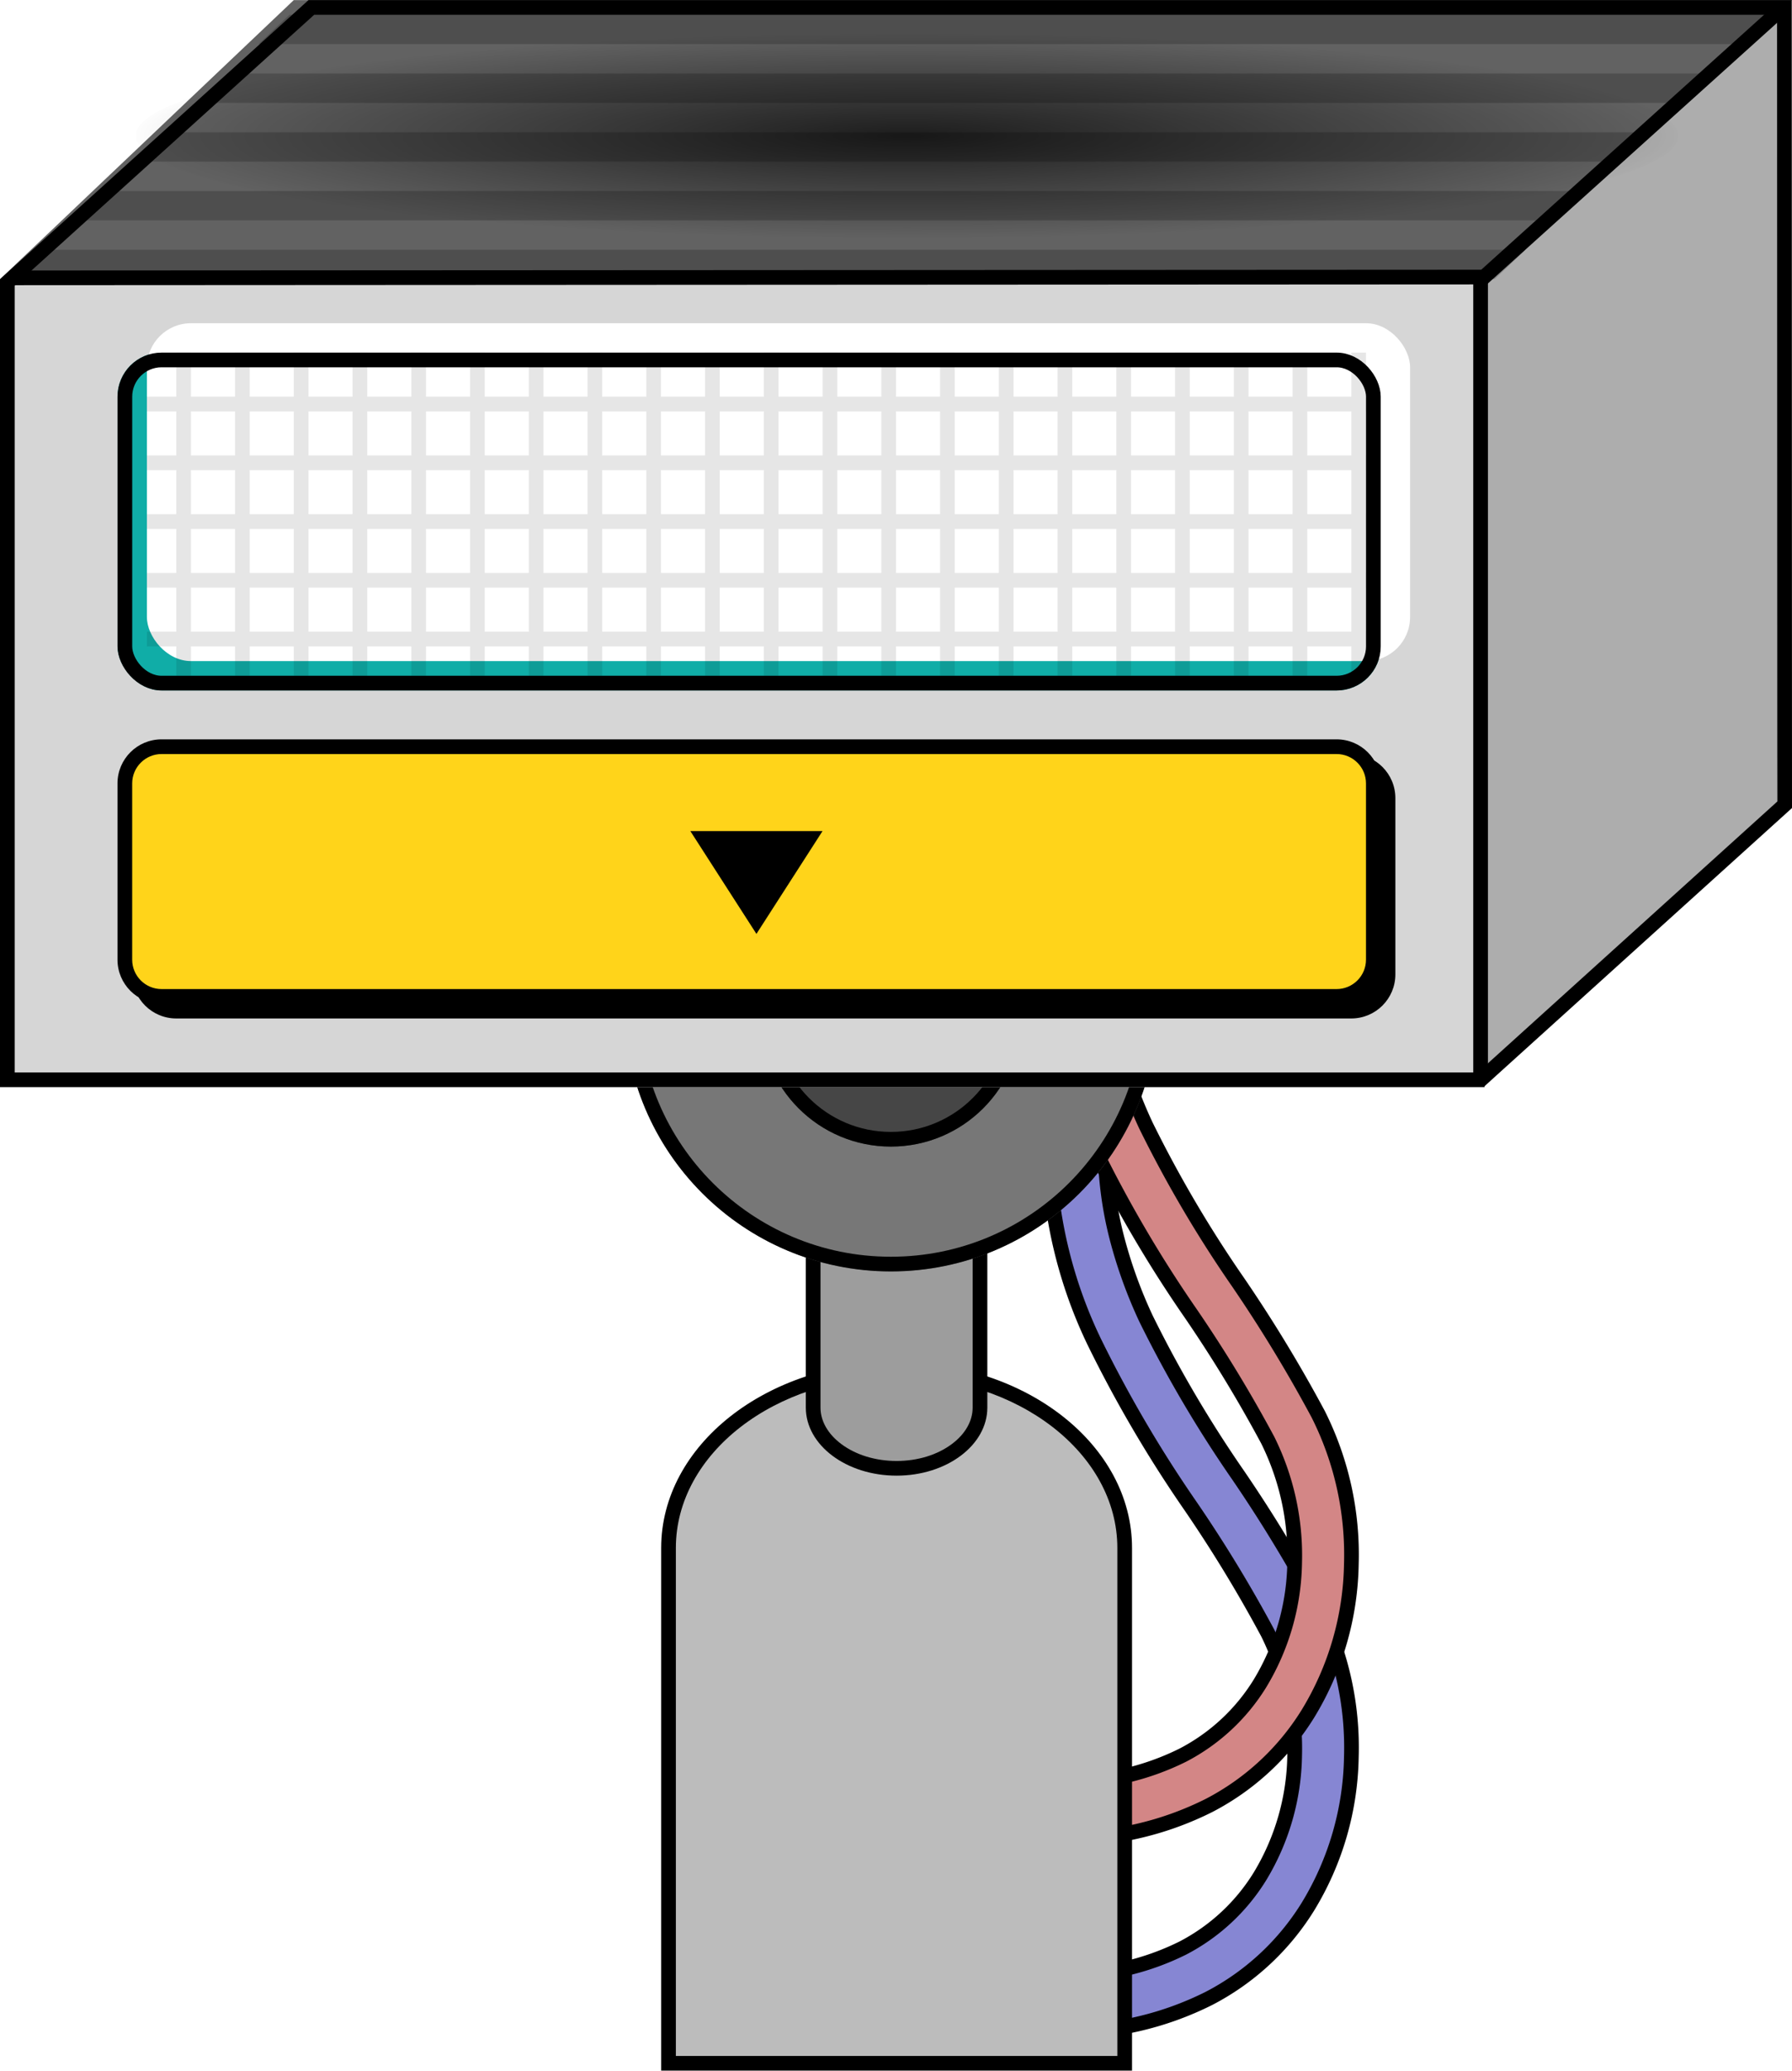
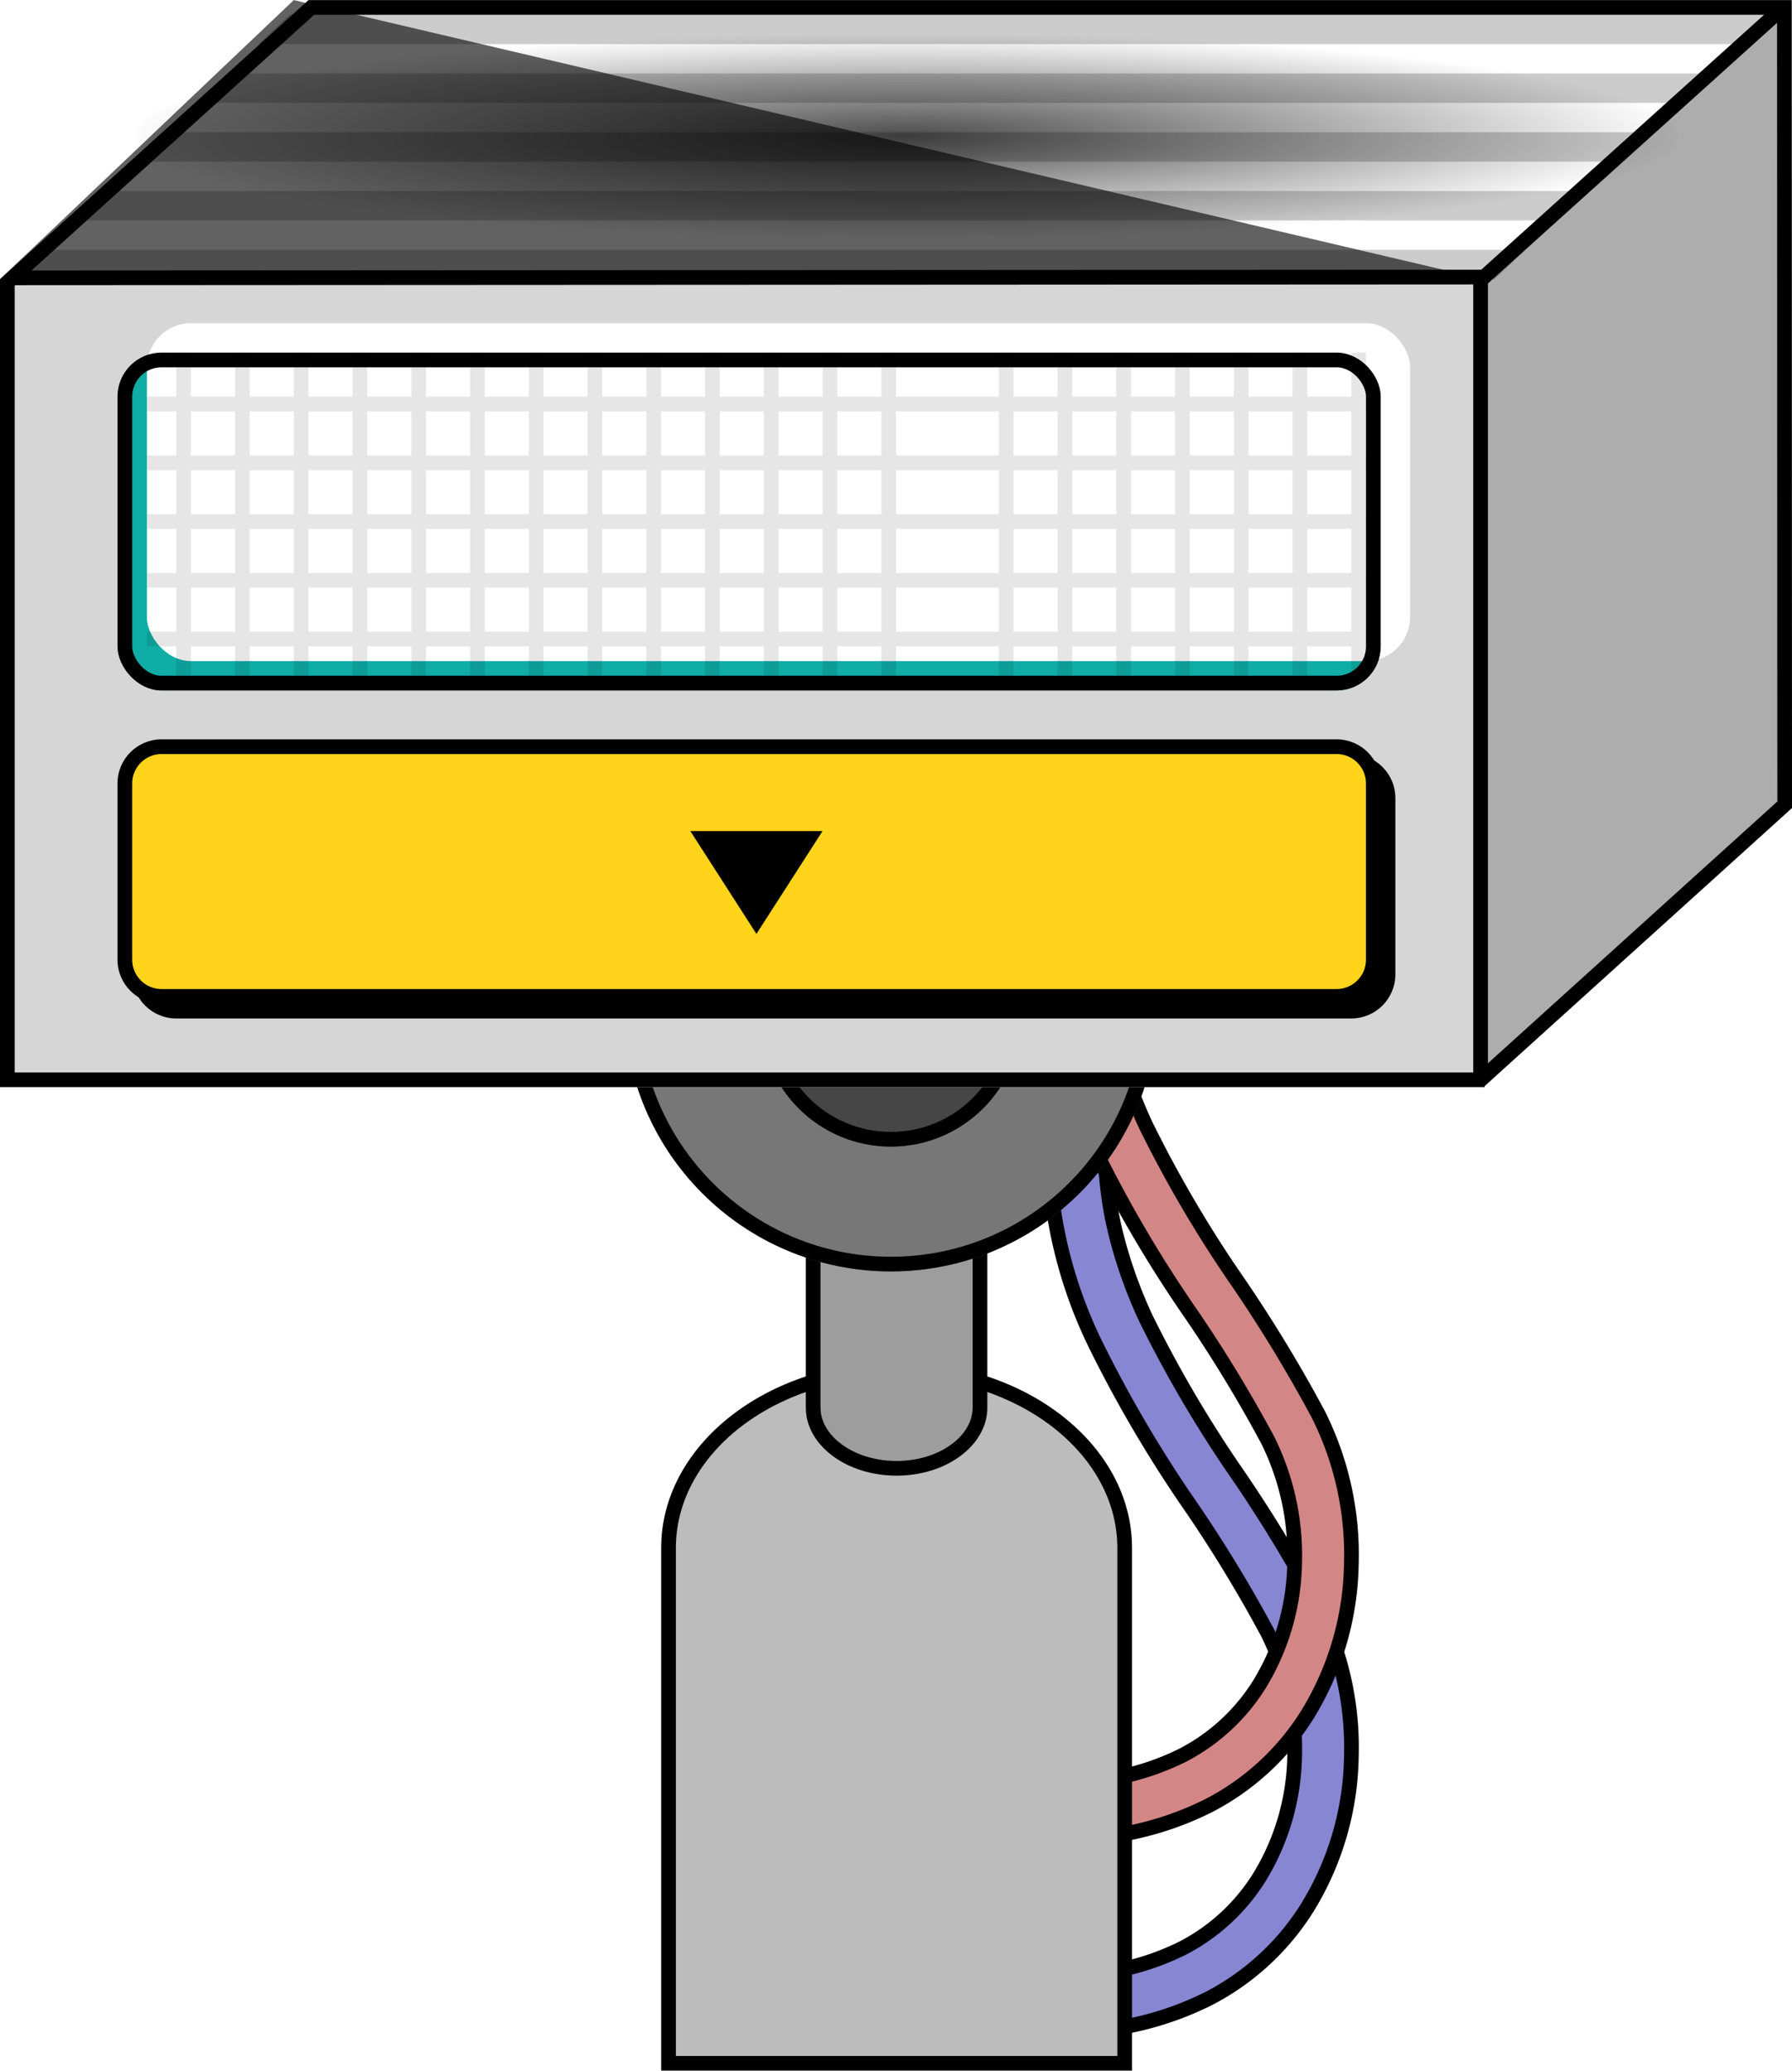
<svg xmlns="http://www.w3.org/2000/svg" width="122.002" height="140.962" viewBox="0 0 122.002 140.962">
  <defs>
    <clipPath id="clip-path">
      <path id="パス_187489" data-name="パス 187489" d="M20,20H121L101,39H0Z" transform="translate(529.5 732.245)" fill="#626262" />
    </clipPath>
    <clipPath id="clip-path-2">
      <rect width="198" height="25" fill="none" />
    </clipPath>
    <filter id="長方形_158884" x="8.001" y="24.004" width="86" height="23" filterUnits="userSpaceOnUse">
      <feOffset dx="2" dy="-2" input="SourceAlpha" />
      <feGaussianBlur result="blur" />
      <feFlood flood-opacity="0.255" result="color" />
      <feComposite operator="out" in="SourceGraphic" in2="blur" />
      <feComposite operator="in" in="color" />
      <feComposite operator="in" in2="SourceGraphic" />
    </filter>
    <clipPath id="clip-path-3">
      <rect width="81" height="22" fill="none" />
    </clipPath>
    <clipPath id="clip-path-4">
      <rect width="83" height="21" fill="none" />
    </clipPath>
    <radialGradient id="radial-gradient" cx="0.5" cy="0.5" r="0.5" gradientUnits="objectBoundingBox">
      <stop offset="0" />
      <stop offset="1" stop-opacity="0" />
    </radialGradient>
  </defs>
  <g id="グループ_145777" data-name="グループ 145777" transform="translate(-530.247 -784.589)">
    <path id="パス_187490" data-name="パス 187490" d="M-15780.287,7972.65c-.155,0-.31,0-.465,0l.063-3.861.4,0a17.777,17.777,0,0,0,8.322-1.855,13.463,13.463,0,0,0,5.241-4.867,16.334,16.334,0,0,0,2.369-8.245,17.656,17.656,0,0,0-1.833-8.334,93.53,93.53,0,0,0-5.234-8.611,86.844,86.844,0,0,1-6.561-11.177,31.469,31.469,0,0,1-3.134-13.341h3.862a24.87,24.87,0,0,0,.758,6.082,31.9,31.9,0,0,0,2.022,5.645,83.712,83.712,0,0,0,6.28,10.671,97.893,97.893,0,0,1,5.446,8.974,21.279,21.279,0,0,1,2.254,10.188,20.2,20.2,0,0,1-2.953,10.192,17.268,17.268,0,0,1-6.728,6.245A21.57,21.57,0,0,1-15780.287,7972.65Z" transform="translate(16382.746 -7049.731)" fill="#8686d3" stroke="#000" stroke-width="1" />
    <path id="パス_187490-2" data-name="パス 187490" d="M-15780.287,7972.65c-.155,0-.31,0-.465,0l.063-3.861.4,0a17.777,17.777,0,0,0,8.322-1.855,13.463,13.463,0,0,0,5.241-4.867,16.334,16.334,0,0,0,2.369-8.245,17.656,17.656,0,0,0-1.833-8.334,93.53,93.53,0,0,0-5.234-8.611,86.844,86.844,0,0,1-6.561-11.177,31.469,31.469,0,0,1-3.134-13.341h3.862a24.87,24.87,0,0,0,.758,6.082,31.9,31.9,0,0,0,2.022,5.645,83.712,83.712,0,0,0,6.28,10.671,97.893,97.893,0,0,1,5.446,8.974,21.279,21.279,0,0,1,2.254,10.188,20.2,20.2,0,0,1-2.953,10.192,17.268,17.268,0,0,1-6.728,6.245A21.57,21.57,0,0,1-15780.287,7972.65Z" transform="translate(16382.746 -7062.863)" fill="#d38686" stroke="#000" stroke-width="1" />
    <g id="グループ_141965" data-name="グループ 141965" transform="translate(203.246 37.836)">
      <g id="合体_706" data-name="合体 706" transform="translate(404.071 887.714) rotate(180)" fill="#bcbcbc">
        <path d="M 16.03 47.731 C 7.467 47.731 0.5 42.281 0.5 35.583 L 0.5 0.5 L 31.556 0.5 L 31.556 35.583 C 31.556 42.281 24.591 47.731 16.03 47.731 Z" stroke="none" />
        <path d="M 16.03 47.231 C 24.315 47.231 31.056 42.006 31.056 35.583 L 31.056 1 L 1 1 L 1 35.583 C 1 42.006 7.743 47.231 16.03 47.231 M 16.03 48.231 C 7.178 48.231 2.031250005529728e-06 42.566 2.031250005529728e-06 35.583 L 2.031250005529728e-06 2.6562499897409e-06 L 32.056 2.6562499897409e-06 L 32.056 35.583 C 32.056 42.566 24.881 48.231 16.03 48.231 Z" stroke="none" fill="#000" />
      </g>
      <g id="合体_705" data-name="合体 705" transform="translate(381.863 817.085)" fill="#9d9d9d">
        <path d="M 6.179 29.625 C 3.047 29.625 0.499 27.77 0.499 25.49 L 0.499 0.5 L 11.857 0.5 L 11.857 25.49 C 11.857 27.77 9.31 29.625 6.179 29.625 Z" stroke="none" />
        <path d="M 6.179 29.125 C 7.615 29.125 8.953 28.714 9.948 27.968 C 10.857 27.286 11.357 26.406 11.357 25.49 L 11.357 1 L 0.999 1 L 0.999 25.49 C 0.999 26.406 1.5 27.286 2.409 27.968 C 3.403 28.714 4.742 29.125 6.179 29.125 M 6.179 30.125 C 2.765 30.125 -0.001 28.051 -0.001 25.49 L -0.001 -4.140625151194399e-06 L 12.357 -4.140625151194399e-06 L 12.357 25.49 C 12.357 28.051 9.592 30.125 6.179 30.125 Z" stroke="none" fill="#000" />
      </g>
      <g id="楕円形_2493" data-name="楕円形 2493" transform="translate(369.502 797.001)" fill="#777" stroke="#000" stroke-width="1">
        <circle cx="18.153" cy="18.153" r="18.153" stroke="none" />
        <circle cx="18.153" cy="18.153" r="17.653" fill="none" />
      </g>
      <g id="楕円形_2494" data-name="楕円形 2494" transform="translate(378.771 807.043)" fill="#464646" stroke="#000" stroke-width="1">
        <circle cx="8.883" cy="8.883" r="8.883" stroke="none" />
        <circle cx="8.883" cy="8.883" r="8.383" fill="none" />
      </g>
      <g id="グループ_141957" data-name="グループ 141957" transform="translate(-228.998 -56.241)">
        <g id="グループ_141956" data-name="グループ 141956">
          <rect id="長方形_158879" data-name="長方形 158879" width="101" height="55" transform="translate(556 822)" fill="#d6d6d6" />
-           <path id="パス_187485" data-name="パス 187485" d="M20,20H122L101,39H0Z" transform="translate(556 783)" fill="#626262" />
+           <path id="パス_187485" data-name="パス 187485" d="M20,20L101,39H0Z" transform="translate(556 783)" fill="#626262" />
          <path id="パス_187486" data-name="パス 187486" d="M1,0,21.288-18.7,21,36,1,55Z" transform="translate(656 822)" fill="#adadad" />
        </g>
        <g id="合体_704" data-name="合体 704" transform="translate(-15657 7870)" fill="none">
          <path d="M16314-6993h-101v-55l21-19h100.975l.009-.008v.008h.017l-.017.015L16335-7012l-20.928,18.931v.067ZM16314-7048Z" stroke="none" />
          <path d="M 16313.614 -6994.001 L 16334.001 -7012.442 L 16333.984 -7065.998 L 16234.386 -7065.998 L 16213.999 -7047.557 L 16213.999 -6994.001 L 16313.614 -6994.001 M 16314.073 -6993.001 L 16212.999 -6993.001 L 16212.999 -7048 L 16234.001 -7066.998 L 16334.976 -7066.998 L 16334.984 -7067.006 L 16334.984 -7066.998 L 16335.001 -7066.998 L 16334.984 -7066.983 L 16335.001 -7011.999 L 16314.073 -6993.068 L 16314.073 -6993.001 Z" stroke="none" fill="#000" />
        </g>
        <path id="パス_187487" data-name="パス 187487" d="M-15656.32,7888.909l100.354-.053,20.426-18.41" transform="translate(16213 -7067)" fill="none" stroke="#000" stroke-width="1" />
        <path id="パス_187488" data-name="パス 187488" d="M-15486.2,7888.856v54.655" transform="translate(16143 -7067)" fill="none" stroke="#000" stroke-width="1" />
      </g>
      <g id="マスクグループ_140638" data-name="マスクグループ 140638" transform="translate(-201.998 -5.243)" opacity="0.2" clip-path="url(#clip-path)">
        <g id="リピートグリッド_103" data-name="リピートグリッド 103" transform="translate(526 749)" clip-path="url(#clip-path-2)">
          <g transform="translate(-524 -749)">
            <rect id="長方形_158883" data-name="長方形 158883" width="198" height="2" transform="translate(524 749)" />
          </g>
          <g transform="translate(-524 -745)">
            <rect id="長方形_158883-2" data-name="長方形 158883" width="198" height="2" transform="translate(524 749)" />
          </g>
          <g transform="translate(-524 -741)">
            <rect id="長方形_158883-3" data-name="長方形 158883" width="198" height="2" transform="translate(524 749)" />
          </g>
          <g transform="translate(-524 -737)">
            <rect id="長方形_158883-4" data-name="長方形 158883" width="198" height="2" transform="translate(524 749)" />
          </g>
          <g transform="translate(-524 -733)">
            <rect id="長方形_158883-5" data-name="長方形 158883" width="198" height="2" transform="translate(524 749)" />
          </g>
          <g transform="translate(-524 -729)">
            <rect id="長方形_158883-6" data-name="長方形 158883" width="198" height="2" transform="translate(524 749)" />
          </g>
          <g transform="translate(-524 -725)">
            <rect id="長方形_158883-7" data-name="長方形 158883" width="198" height="2" transform="translate(524 749)" />
          </g>
        </g>
      </g>
      <g id="グループ_141960" data-name="グループ 141960" transform="translate(-203.998 -6.243)">
        <g data-type="innerShadowGroup">
          <rect id="長方形_158884-2" data-name="長方形 158884" width="86" height="23" rx="3" transform="translate(539 777)" fill="#10ada7" />
          <g transform="matrix(1, 0, 0, 1, 531, 753)" filter="url(#長方形_158884)">
            <rect id="長方形_158884-3" data-name="長方形 158884" width="86" height="23" rx="3" transform="translate(8 24)" fill="#fff" />
          </g>
          <g id="長方形_158884-4" data-name="長方形 158884" transform="translate(539 777)" fill="none" stroke="#000" stroke-width="1">
            <rect width="86" height="23" rx="3" stroke="none" />
            <rect x="0.5" y="0.5" width="85" height="22" rx="2.5" fill="none" />
          </g>
        </g>
        <g id="グループ_141959" data-name="グループ 141959" opacity="0.1">
          <g id="リピートグリッド_104" data-name="リピートグリッド 104" transform="translate(543 777)" clip-path="url(#clip-path-3)">
            <g transform="translate(-543 -777)">
              <rect id="長方形_158886" data-name="長方形 158886" width="1" height="29" transform="translate(543 777)" />
            </g>
            <g transform="translate(-539 -777)">
              <rect id="長方形_158886-2" data-name="長方形 158886" width="1" height="29" transform="translate(543 777)" />
            </g>
            <g transform="translate(-535 -777)">
              <rect id="長方形_158886-3" data-name="長方形 158886" width="1" height="29" transform="translate(543 777)" />
            </g>
            <g transform="translate(-531 -777)">
              <rect id="長方形_158886-4" data-name="長方形 158886" width="1" height="29" transform="translate(543 777)" />
            </g>
            <g transform="translate(-527 -777)">
              <rect id="長方形_158886-5" data-name="長方形 158886" width="1" height="29" transform="translate(543 777)" />
            </g>
            <g transform="translate(-523 -777)">
              <rect id="長方形_158886-6" data-name="長方形 158886" width="1" height="29" transform="translate(543 777)" />
            </g>
            <g transform="translate(-519 -777)">
              <rect id="長方形_158886-7" data-name="長方形 158886" width="1" height="29" transform="translate(543 777)" />
            </g>
            <g transform="translate(-515 -777)">
              <rect id="長方形_158886-8" data-name="長方形 158886" width="1" height="29" transform="translate(543 777)" />
            </g>
            <g transform="translate(-511 -777)">
              <rect id="長方形_158886-9" data-name="長方形 158886" width="1" height="29" transform="translate(543 777)" />
            </g>
            <g transform="translate(-507 -777)">
              <rect id="長方形_158886-10" data-name="長方形 158886" width="1" height="29" transform="translate(543 777)" />
            </g>
            <g transform="translate(-503 -777)">
              <rect id="長方形_158886-11" data-name="長方形 158886" width="1" height="29" transform="translate(543 777)" />
            </g>
            <g transform="translate(-499 -777)">
              <rect id="長方形_158886-12" data-name="長方形 158886" width="1" height="29" transform="translate(543 777)" />
            </g>
            <g transform="translate(-495 -777)">
              <rect id="長方形_158886-13" data-name="長方形 158886" width="1" height="29" transform="translate(543 777)" />
            </g>
            <g transform="translate(-491 -777)">
-               <rect id="長方形_158886-14" data-name="長方形 158886" width="1" height="29" transform="translate(543 777)" />
-             </g>
+               </g>
            <g transform="translate(-487 -777)">
              <rect id="長方形_158886-15" data-name="長方形 158886" width="1" height="29" transform="translate(543 777)" />
            </g>
            <g transform="translate(-483 -777)">
              <rect id="長方形_158886-16" data-name="長方形 158886" width="1" height="29" transform="translate(543 777)" />
            </g>
            <g transform="translate(-479 -777)">
              <rect id="長方形_158886-17" data-name="長方形 158886" width="1" height="29" transform="translate(543 777)" />
            </g>
            <g transform="translate(-475 -777)">
              <rect id="長方形_158886-18" data-name="長方形 158886" width="1" height="29" transform="translate(543 777)" />
            </g>
            <g transform="translate(-471 -777)">
              <rect id="長方形_158886-19" data-name="長方形 158886" width="1" height="29" transform="translate(543 777)" />
            </g>
            <g transform="translate(-467 -777)">
              <rect id="長方形_158886-20" data-name="長方形 158886" width="1" height="29" transform="translate(543 777)" />
            </g>
            <g transform="translate(-463 -777)">
              <rect id="長方形_158886-21" data-name="長方形 158886" width="1" height="29" transform="translate(543 777)" />
            </g>
          </g>
          <g id="リピートグリッド_105" data-name="リピートグリッド 105" transform="translate(541 778)" clip-path="url(#clip-path-4)">
            <g transform="translate(-539 -780)">
              <rect id="長方形_158888" data-name="長方形 158888" width="113" height="1" transform="translate(539 782)" />
            </g>
            <g transform="translate(-539 -776)">
              <rect id="長方形_158888-2" data-name="長方形 158888" width="113" height="1" transform="translate(539 782)" />
            </g>
            <g transform="translate(-539 -772)">
              <rect id="長方形_158888-3" data-name="長方形 158888" width="113" height="1" transform="translate(539 782)" />
            </g>
            <g transform="translate(-539 -768)">
              <rect id="長方形_158888-4" data-name="長方形 158888" width="113" height="1" transform="translate(539 782)" />
            </g>
            <g transform="translate(-539 -764)">
              <rect id="長方形_158888-5" data-name="長方形 158888" width="113" height="1" transform="translate(539 782)" />
            </g>
            <g transform="translate(-539 -760)">
              <rect id="長方形_158888-6" data-name="長方形 158888" width="113" height="1" transform="translate(539 782)" />
            </g>
          </g>
        </g>
      </g>
      <g id="グループ_141966" data-name="グループ 141966" transform="translate(-119.002 26.328)">
        <g id="パス_200010" data-name="パス 200010" transform="translate(455.002 771.758)">
          <path d="M 83 17.5 L 3 17.5 C 1.622 17.5 0.5 16.378 0.5 15 L 0.5 3 C 0.5 1.622 1.622 0.5 3 0.5 L 83 0.5 C 84.379 0.5 85.5 1.622 85.5 3 L 85.5 15 C 85.5 16.378 84.379 17.5 83 17.5 Z" stroke="none" />
          <path d="M 3 1 C 1.897 1 1 1.897 1 3 L 1 15 C 1 16.103 1.897 17 3 17 L 83 17 C 84.103 17 85 16.103 85 15 L 85 3 C 85 1.897 84.103 1 83 1 L 3 1 M 3 0 L 83 0 C 84.657 0 86 1.343 86 3 L 86 15 C 86 16.657 84.657 18 83 18 L 3 18 C 1.343 18 0 16.657 0 15 L 0 3 C 0 1.343 1.343 0 3 0 Z" stroke="none" fill="#000" />
        </g>
        <g id="パス_200008" data-name="パス 200008" transform="translate(454.002 770.757)" fill="#ffd41a">
          <path d="M 83 17.5 L 3 17.5 C 1.622 17.5 0.5 16.378 0.5 15 L 0.5 3 C 0.5 1.622 1.622 0.5 3 0.5 L 83 0.5 C 84.379 0.5 85.5 1.622 85.5 3 L 85.5 15 C 85.5 16.378 84.379 17.5 83 17.5 Z" stroke="none" />
          <path d="M 3 1 C 1.897 1 1 1.897 1 3 L 1 15 C 1 16.103 1.897 17 3 17 L 83 17 C 84.103 17 85 16.103 85 15 L 85 3 C 85 1.897 84.103 1 83 1 L 3 1 M 3 0 L 83 0 C 84.657 0 86 1.343 86 3 L 86 15 C 86 16.657 84.657 18 83 18 L 3 18 C 1.343 18 0 16.657 0 15 L 0 3 C 0 1.343 1.343 0 3 0 Z" stroke="none" fill="#000" />
        </g>
        <path id="パス_200009" data-name="パス 200009" d="M4.5,0,9,7H0Z" transform="translate(502.002 784.001) rotate(-180)" />
      </g>
      <ellipse id="楕円形_2498" data-name="楕円形 2498" cx="52.5" cy="7" rx="52.5" ry="7" transform="translate(336.254 749)" opacity="0.7" fill="url(#radial-gradient)" style="mix-blend-mode: multiply;isolation: isolate" />
    </g>
  </g>
</svg>